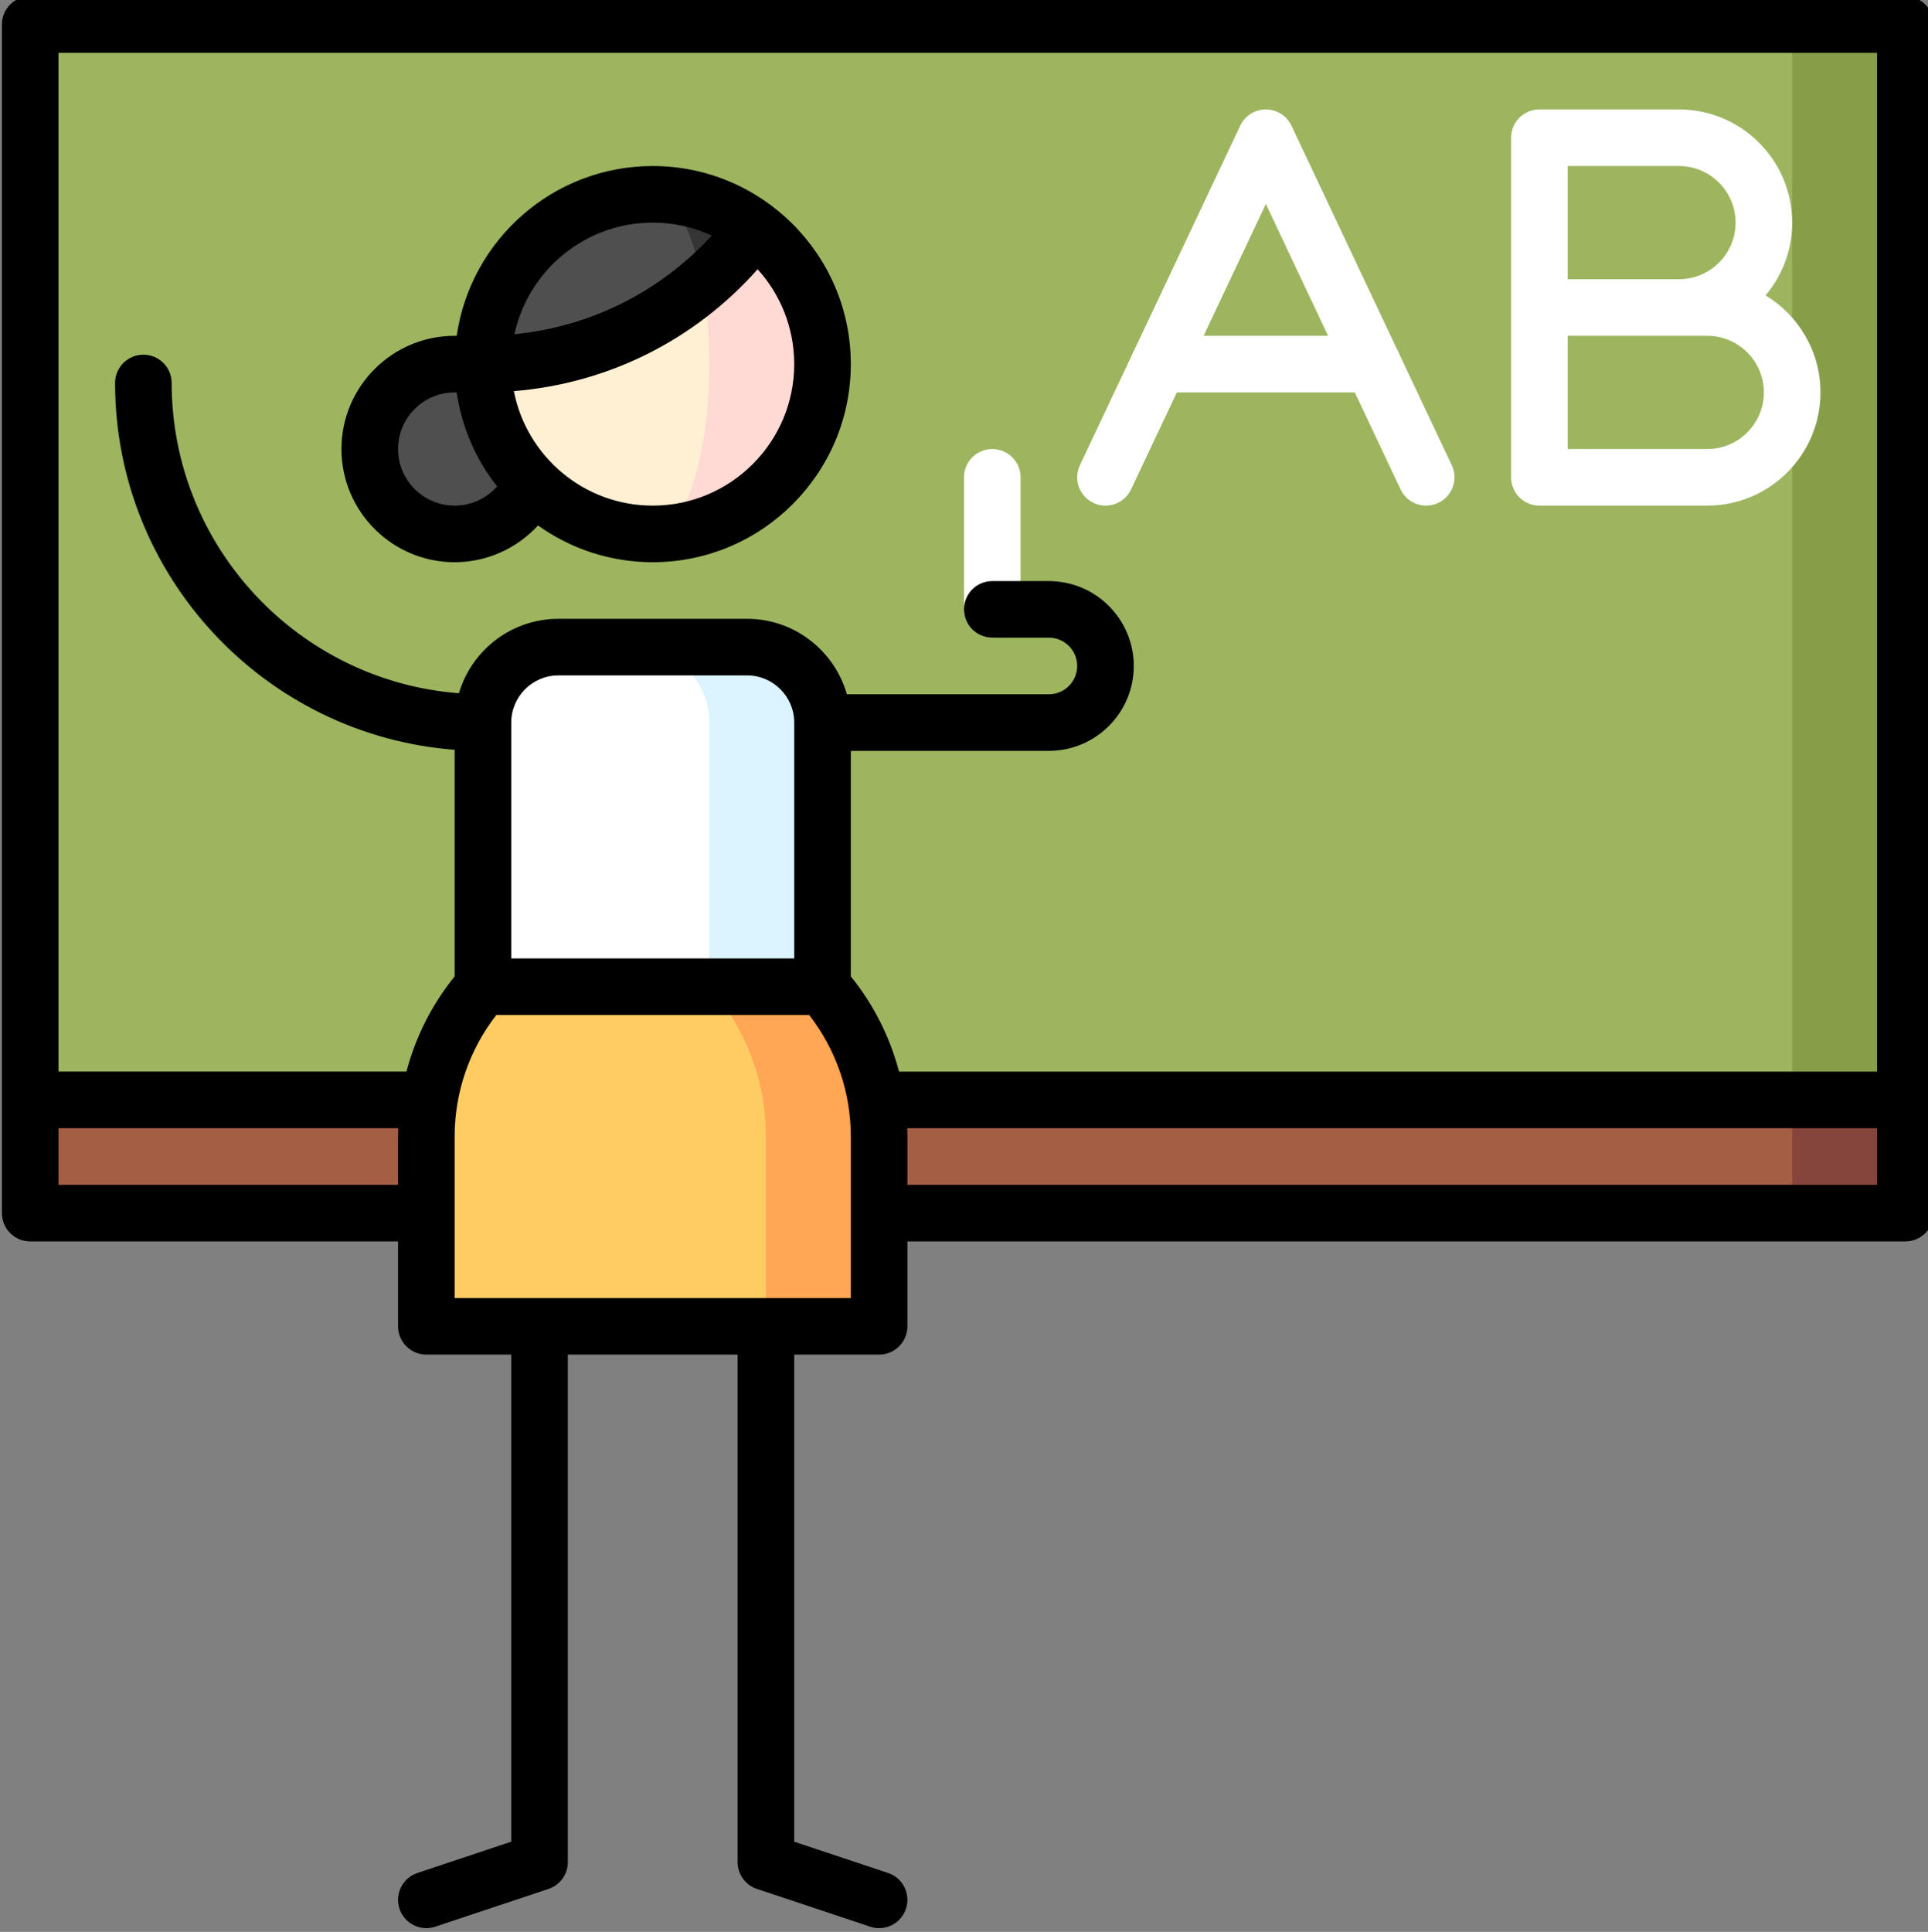
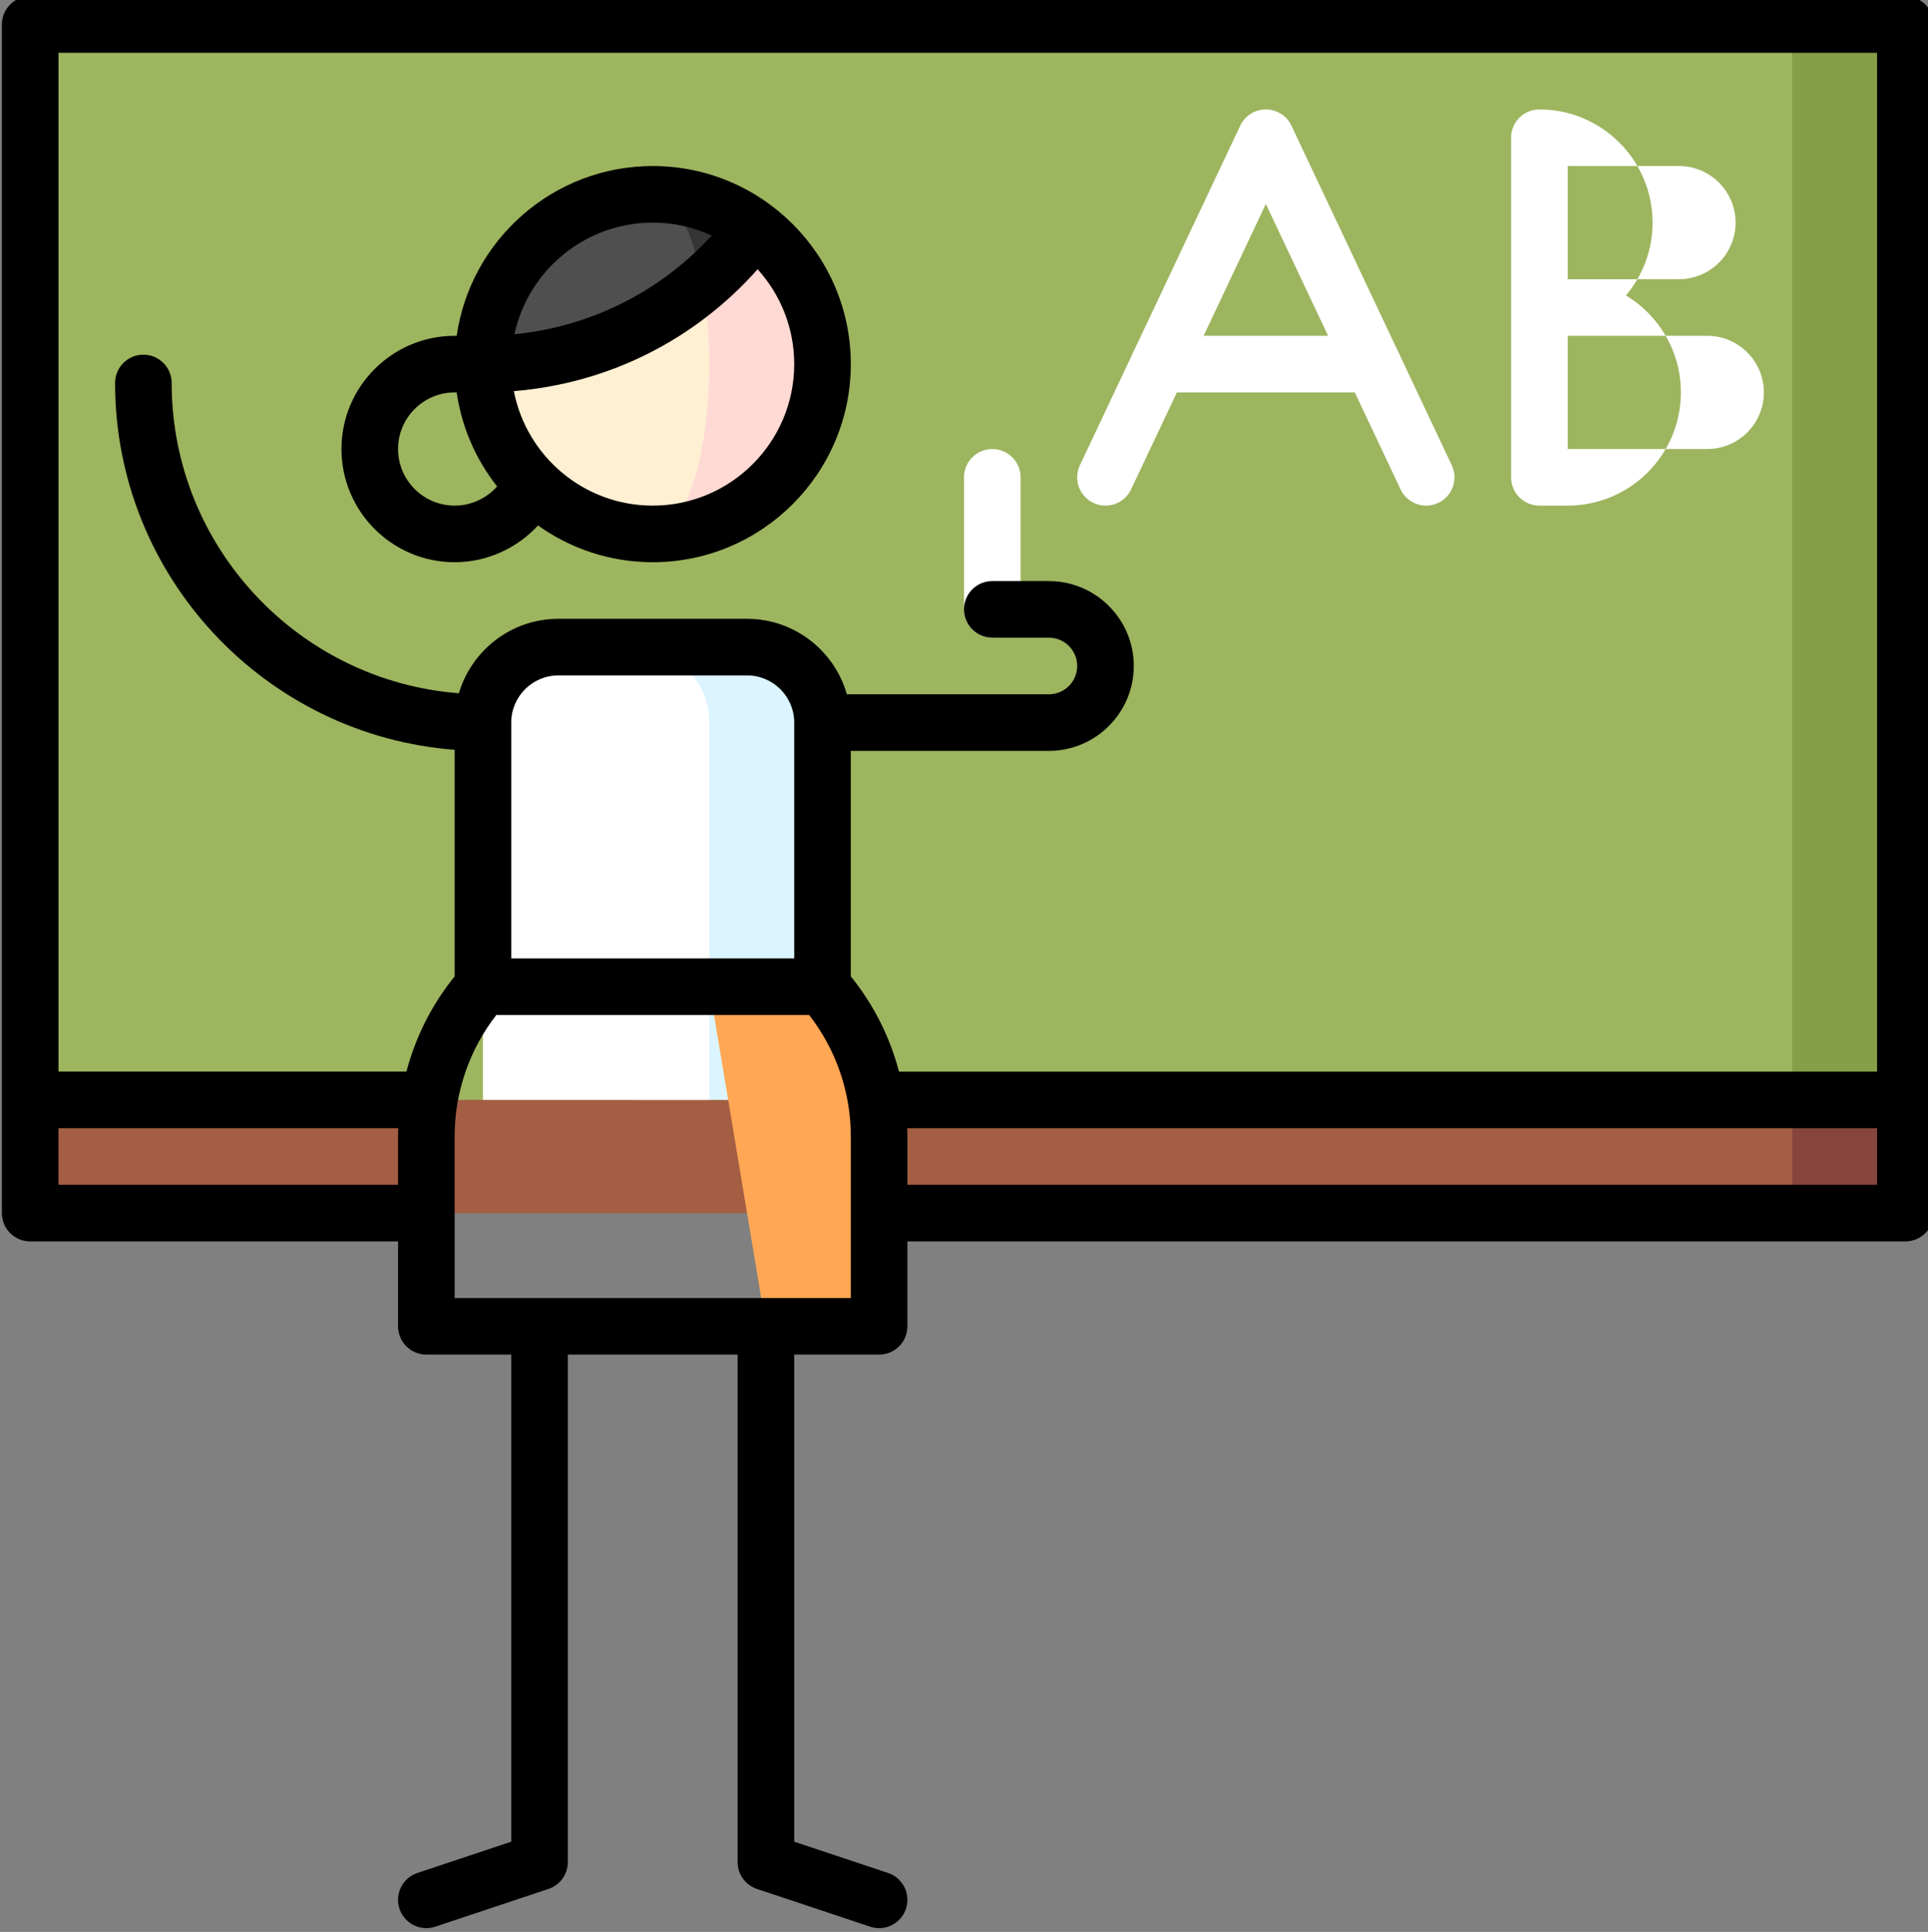
<svg xmlns="http://www.w3.org/2000/svg" viewBox="0 1 511 512">
  <rect x="0" y="1" width="511" height="512" fill="#808080" stroke="none" />
  <path d="m504.996 292.5-59.996-45 30 75h29.996zm0 0" fill="#85453d" />
  <path d="m475 322.5h-467v-30l15-45h452zm0 0" fill="#a45e43" />
  <path d="m475 292.5-120-150 120-135h29.996v285zm0 0" fill="#869e47" />
  <path d="m8 7.5h467v285h-467zm0 0" fill="#9db55f" />
  <path d="m198 172.5h-30v120h50v-100c0-11.047-8.953-20-20-20zm0 0" fill="#dbf4ff" />
  <path d="m168 172.5h-20c-11.047 0-20 8.953-20 20v100h60v-100c0-11.047-8.953-20-20-20zm0 0" fill="#fff" />
  <path d="m218 262.5h-30l15 90h30v-50.336c0-15.211-5.672-29.09-15-39.664zm0 0" fill="#ffa754" />
-   <path d="m188 262.5h-60c-9.328 10.574-15 24.453-15 39.664v50.336h90v-50.336c0-15.211-5.672-29.09-15-39.664zm0 0" fill="#ffcb63" />
-   <path d="m141.23 97.5v31.258c-3.414 8.074-11.41 13.742-20.73 13.742-12.426 0-22.5-10.074-22.5-22.5s10.074-22.5 22.5-22.5zm0 0" fill="#4f4f4f" />
  <path d="m200 61.5h-27v81c24.848 0 45-20.152 45-45 0-14.719-7.07-27.801-18-36zm0 0" fill="#ffd9d4" />
  <path d="m186.199 76.141c1.148 6.359 1.801 13.629 1.801 21.359 0 24.848-6.723 45-15 45-24.852 0-45-20.152-45-45zm0 0" fill="#fff0d3" />
  <path d="m200 61.5c-4.039 5.379-8.672 10.289-13.801 14.641l-13.199-23.641c10.121 0 19.48 3.352 27 9zm0 0" fill="#353535" />
  <path d="m128 97.5c0-24.852 20.148-45 45-45 5.699 0 10.668 9.559 13.199 23.641-15.691 13.32-36.012 21.359-58.199 21.359zm0 0" fill="#4f4f4f" />
  <path d="m263 170c-4.145 0-7.5-3.359-7.5-7.5v-35c0-4.145 3.355-7.5 7.5-7.5 4.141 0 7.5 3.355 7.5 7.5v35c0 4.141-3.359 7.5-7.5 7.5zm0 0" fill="#fff" />
  <path d="m504.996 0h-496.996c-4.145 0-7.5 3.355-7.5 7.5v315c0 4.141 3.355 7.5 7.5 7.5h97.5v22.5c0 4.141 3.355 7.5 7.5 7.5h22.5v129.094l-24.871 8.289c-3.93 1.309-6.055 5.559-4.746 9.488 1.051 3.141 3.977 5.129 7.117 5.129.785 0 1.586-.125 2.371-.387l30-10c3.062-1.02 5.129-3.887 5.129-7.113v-134.5h45v134.5c0 3.227 2.062 6.094 5.129 7.113l30 10c.785.262 1.586.387 2.371.387 3.141 0 6.066-1.988 7.113-5.129 1.312-3.93-.812-8.18-4.742-9.488l-24.871-8.289v-129.094h22.5c4.141 0 7.5-3.359 7.5-7.5v-22.5h264.496c4.145 0 7.5-3.359 7.5-7.5v-315c0-4.145-3.355-7.5-7.5-7.5zm-7.496 15v270h-259.223c-2.41-9.168-6.742-17.777-12.777-25.242v-59.758h52.5c12.406 0 22.5-10.094 22.5-22.5s-10.094-22.5-22.5-22.5h-15c-4.145 0-7.5 3.355-7.5 7.5 0 4.141 3.355 7.5 7.5 7.5h15c4.137 0 7.5 3.363 7.5 7.5s-3.363 7.5-7.5 7.5h-53.551c-3.273-11.527-13.887-20-26.449-20h-50c-12.465 0-23.012 8.34-26.375 19.727-42.52-3.266-76.125-38.883-76.125-82.227 0-4.145-3.355-7.5-7.5-7.5s-7.5 3.355-7.5 7.5c0 51.238 39.73 93.371 90 97.215v60.043c-6.035 7.461-10.367 16.07-12.781 25.238h-92.219v-269.996zm-362 240v-62.5c0-6.895 5.605-12.5 12.5-12.5h50c6.891 0 12.5 5.605 12.5 12.5v62.5zm-120 60v-15h90.047c-.023.719-.047 1.441-.047 2.164v12.836zm210 30h-105v-42.836c0-11.688 3.906-22.98 11.039-32.164h82.922c7.133 9.184 11.039 20.477 11.039 32.164zm15-30v-12.836c0-.723-.023-1.445-.047-2.164h257.047v15zm0 0" />
  <path d="m120.5 150c8.535 0 16.5-3.652 22.094-9.742 8.586 6.125 19.078 9.742 30.406 9.742 28.945 0 52.5-23.551 52.5-52.5s-23.555-52.5-52.5-52.5c-26.402 0-48.305 19.594-51.957 45h-.543c-16.543 0-30 13.457-30 30s13.457 30 30 30zm90-52.5c0 20.676-16.824 37.5-37.5 37.5-18.23 0-33.453-13.078-36.805-30.34 25.027-2.055 47.914-13.496 64.605-32.301 6.023 6.656 9.699 15.477 9.699 25.141zm-37.5-37.5c5.582 0 10.879 1.234 15.645 3.434-13.715 14.934-32.141 24.145-52.297 26.145 3.648-16.883 18.691-29.578 36.652-29.578zm-52.5 45h.543c1.34 9.312 5.133 17.84 10.703 24.91-2.805 3.18-6.879 5.09-11.246 5.09-8.27 0-15-6.73-15-15s6.727-15 15-15zm0 0" />
  <g fill="#fff">
-     <path d="m452.5 135h-44.5c-4.145 0-7.5-3.359-7.5-7.5v-90c0-4.145 3.355-7.5 7.5-7.5h37c16.539 0 30 13.457 30 30 0 7.34-2.652 14.074-7.047 19.293 8.711 5.258 14.547 14.812 14.547 25.707 0 16.543-13.461 30-30 30zm-37-15h37c8.27 0 15-6.73 15-15s-6.73-15-15-15h-37zm0-45h29.5c8.27 0 15-6.73 15-15s-6.73-15-15-15h-29.5zm0 0" />
+     <path d="m452.5 135h-44.5c-4.145 0-7.5-3.359-7.5-7.5v-90c0-4.145 3.355-7.5 7.5-7.5c16.539 0 30 13.457 30 30 0 7.34-2.652 14.074-7.047 19.293 8.711 5.258 14.547 14.812 14.547 25.707 0 16.543-13.461 30-30 30zm-37-15h37c8.27 0 15-6.73 15-15s-6.73-15-15-15h-37zm0-45h29.5c8.27 0 15-6.73 15-15s-6.73-15-15-15h-29.5zm0 0" />
    <path d="m378.004 135c-2.812 0-5.508-1.586-6.789-4.297l-35.715-75.641-35.719 75.641c-1.77 3.742-6.242 5.344-9.984 3.578-3.746-1.77-5.348-6.238-3.578-9.984l42.496-90c1.242-2.621 3.883-4.297 6.785-4.297 2.898 0 5.543 1.676 6.781 4.297l42.5 90c1.77 3.746.164 8.215-3.582 9.984-1.031.488-2.121.719-3.195.719zm0 0" />
    <path d="m363.832 105h-56.668c-4.141 0-7.5-3.355-7.5-7.5s3.359-7.5 7.5-7.5h56.668c4.141 0 7.5 3.355 7.5 7.5s-3.359 7.5-7.5 7.5zm0 0" />
  </g>
</svg>